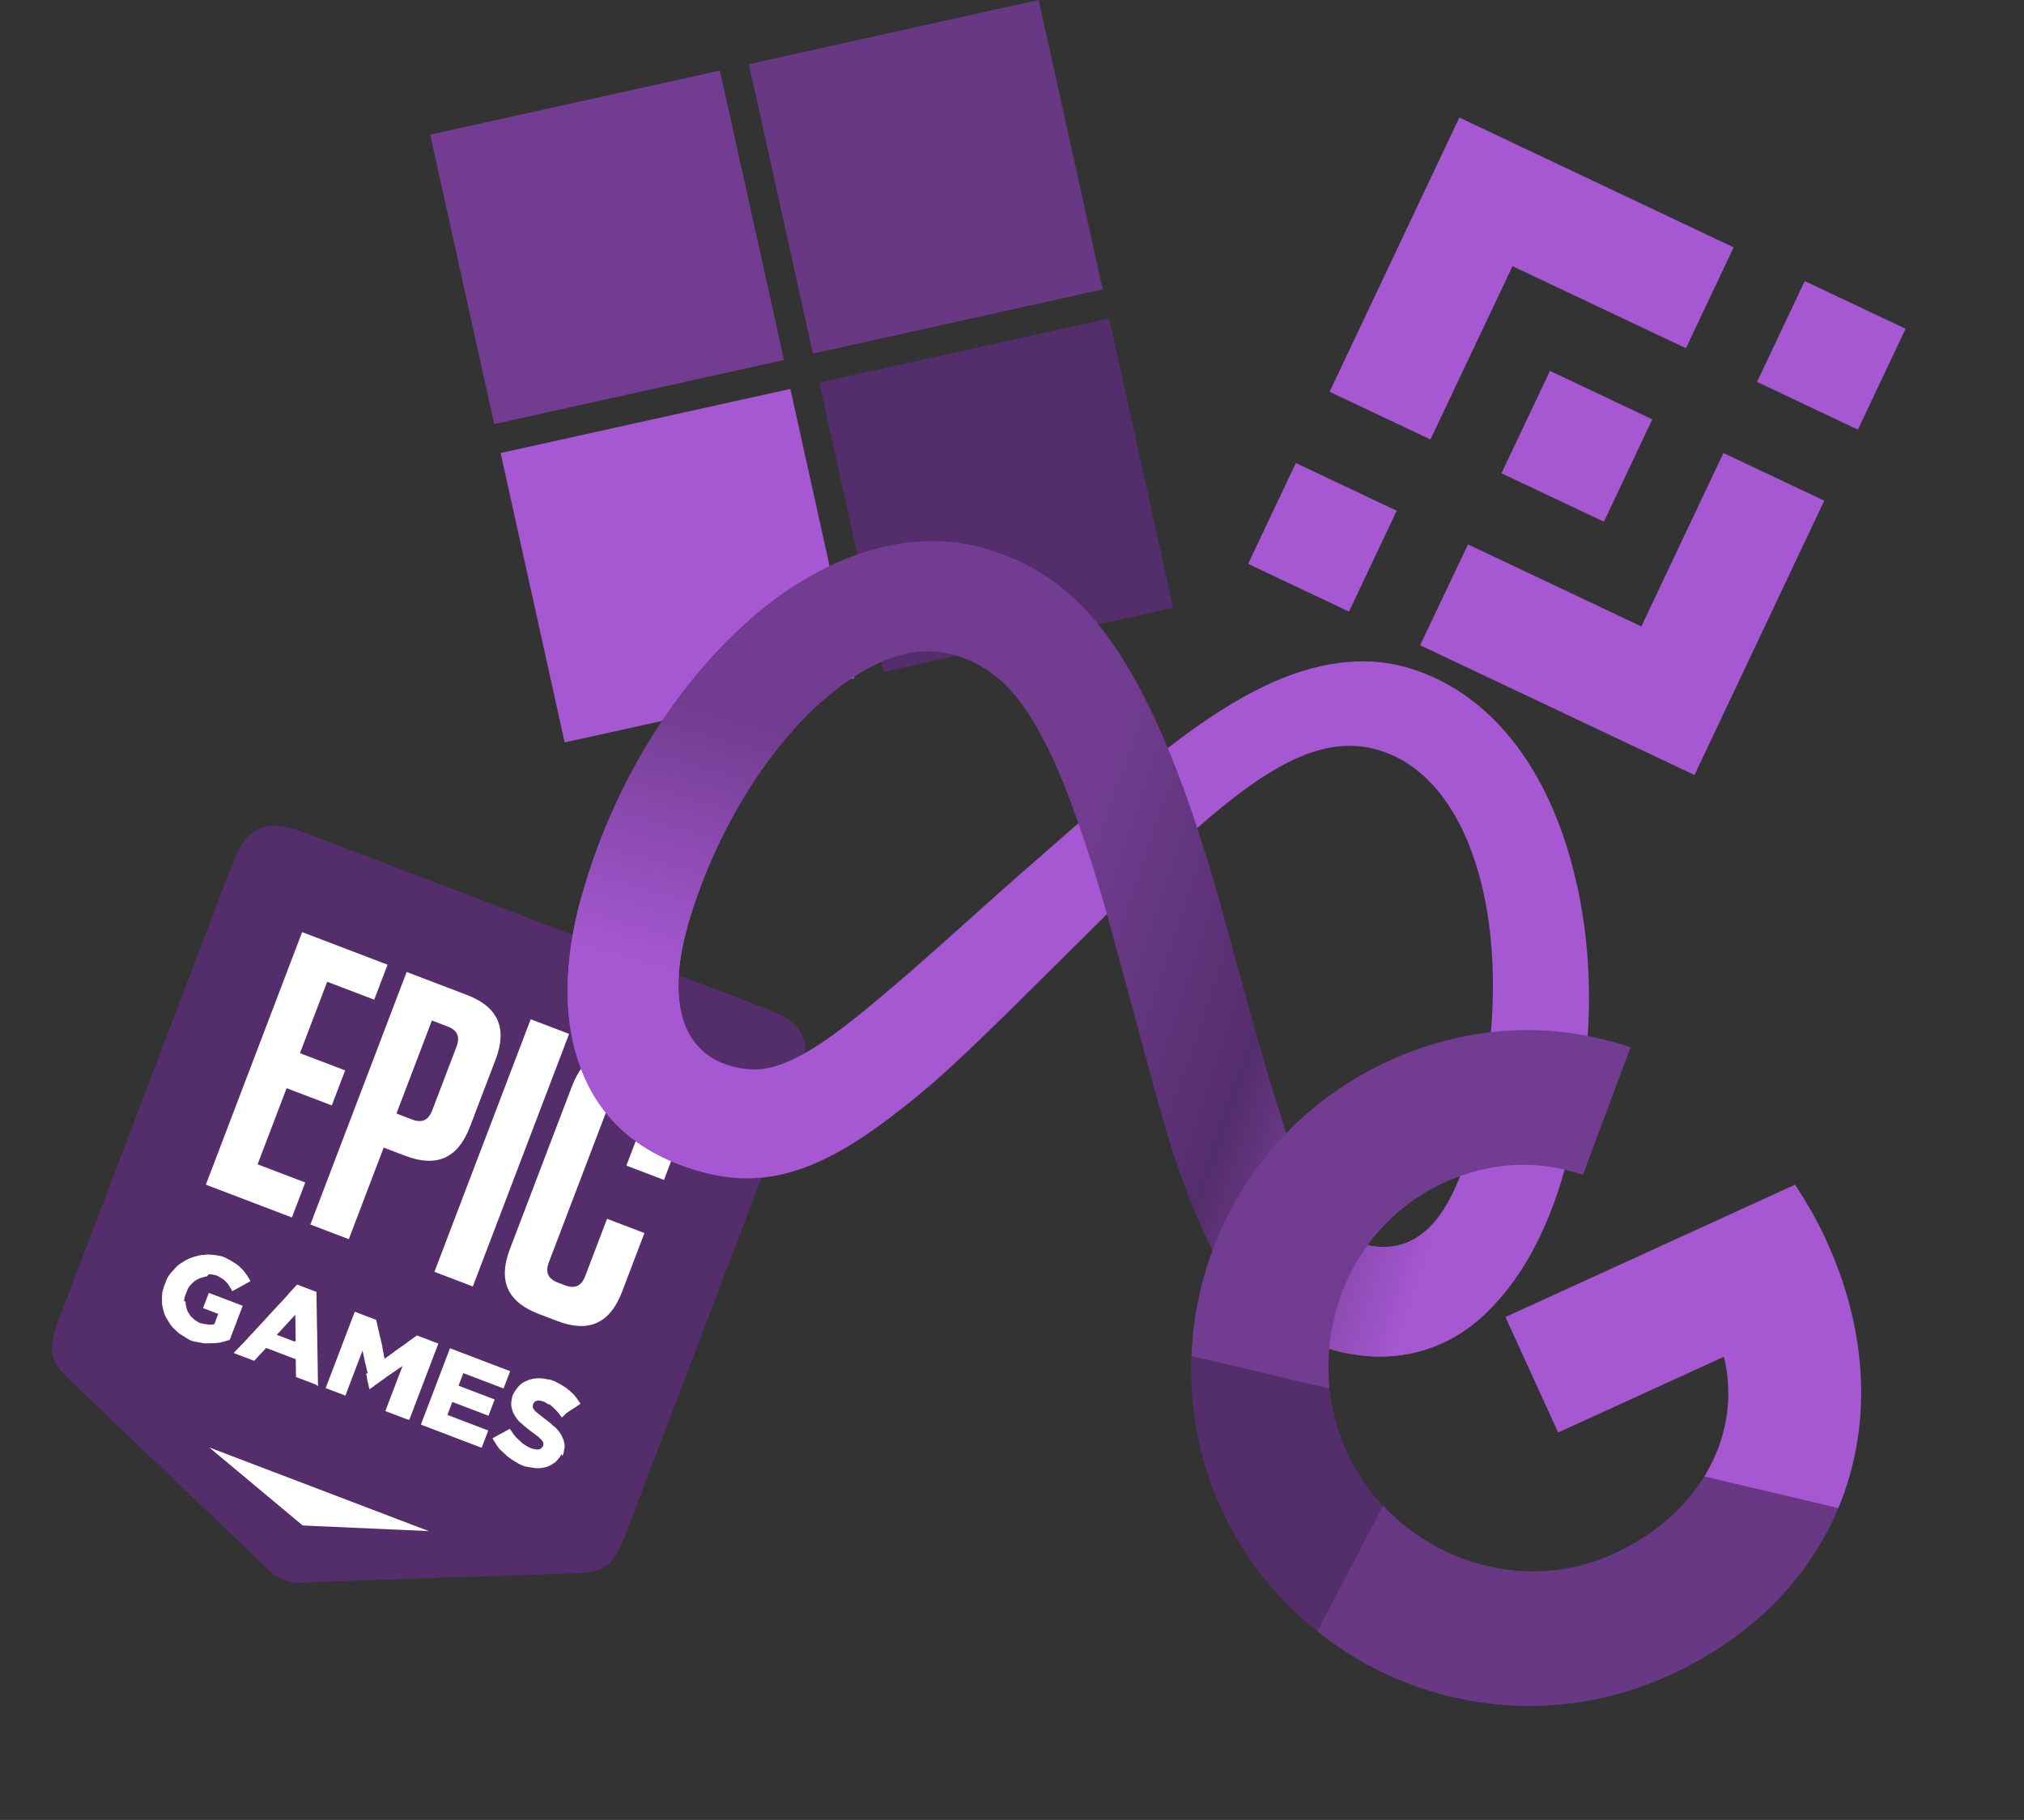
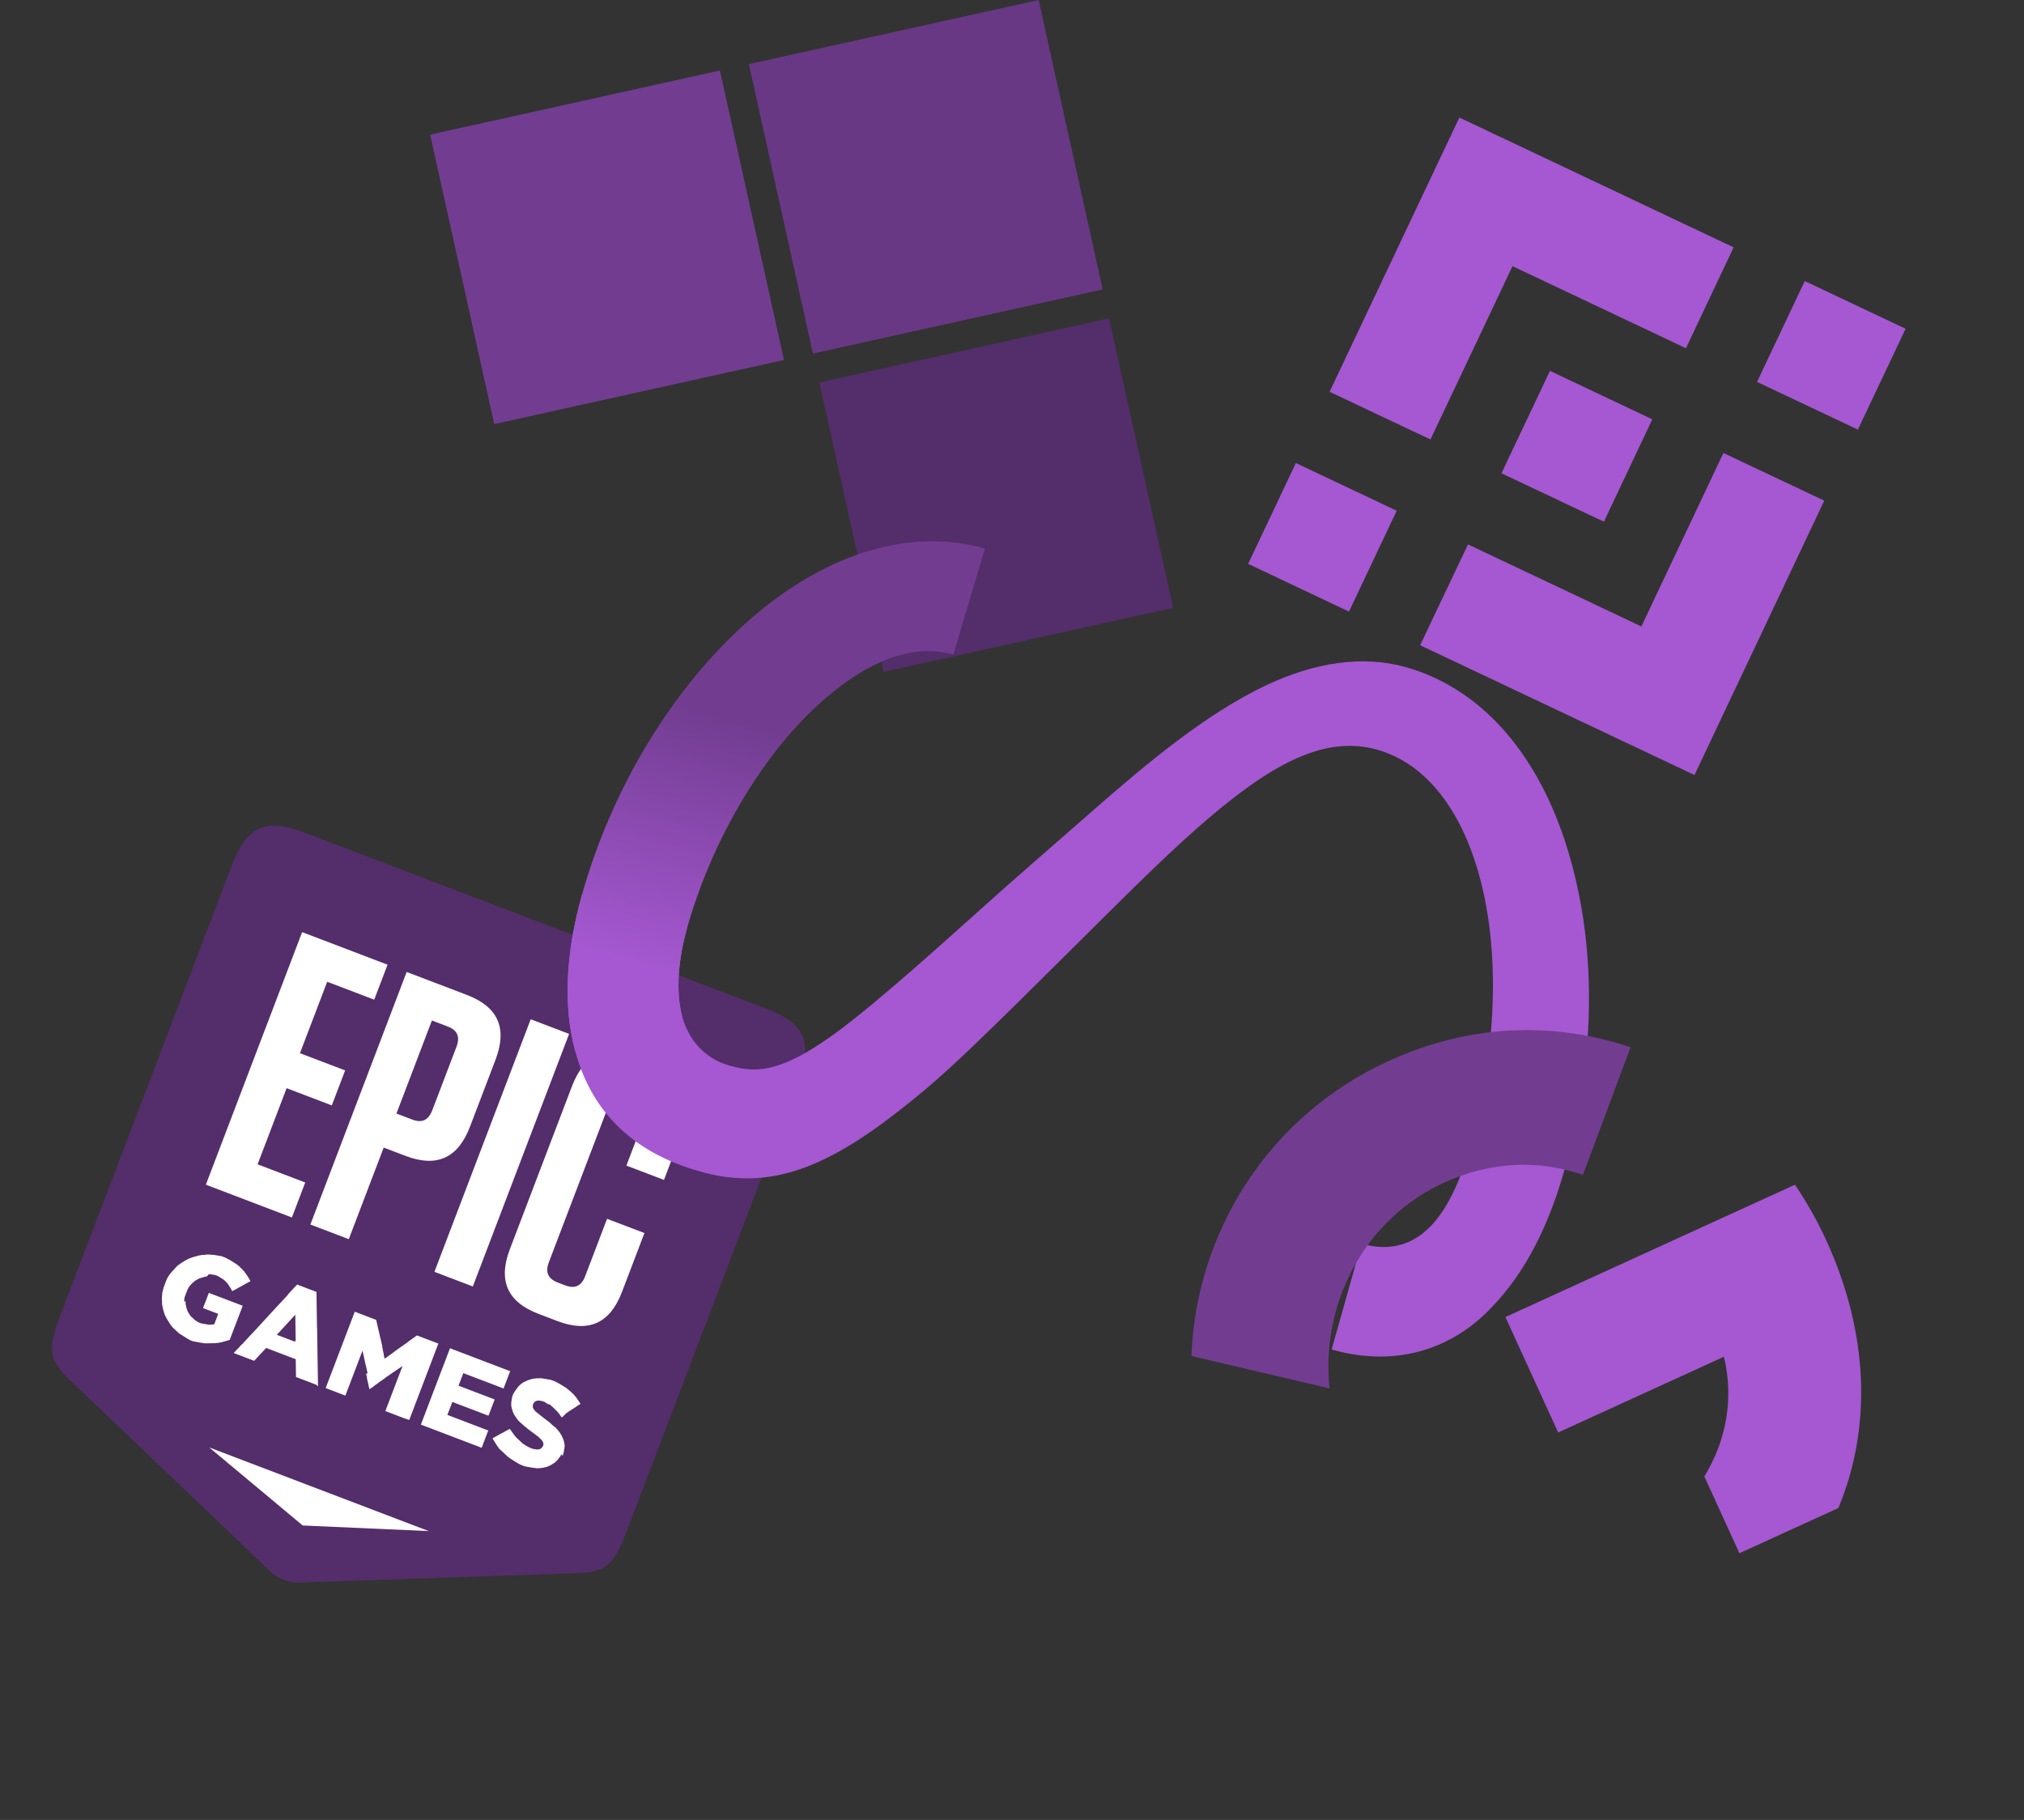
<svg xmlns="http://www.w3.org/2000/svg" width="367" height="330" viewBox="0 0 367 330" fill="none">
  <rect x="0" y="0" width="367" height="330" fill="#333333" stroke="none" />
  <path d="M259.378 79.686L274.255 48.261L305.702 63.141L314.348 44.851L264.617 21.313L241.088 71.04L259.378 79.686Z" fill="#A558D1" />
  <path d="M226.318 102.243L234.97 83.957L253.257 92.609L244.604 110.896L226.318 102.243Z" fill="#A558D1" />
  <path d="M266.184 98.716L297.618 113.589L312.497 82.142L330.784 90.779L330.778 90.791L307.252 140.528L257.528 117.009L257.503 116.997L266.184 98.716Z" fill="#A558D1" />
  <path d="M318.592 69.247L327.245 50.961L345.531 59.613L336.879 77.9L318.592 69.247Z" fill="#A558D1" />
  <path d="M299.596 76.03L281.044 67.244L274.553 80.96L273.8 82.536L272.264 85.783L272.252 85.809L272.281 85.83L290.826 94.597L299.599 76.039L299.605 76.026L299.596 76.03Z" fill="#A558D1" />
  <g clip-path="url(#clip0_93_2)">
    <path d="M139.082 182.939L54.997 150.886C48.22 148.302 44.72 149.875 42.117 156.705L10.688 239.151C10.389 239.935 10.156 240.659 9.975 241.359C9.555 242.908 9.037 244.378 9.789 246.546C9.881 246.752 10.883 248.374 10.883 248.374C11.486 249.031 11.908 249.491 12.622 250.19L47.364 283.354C49.154 285.148 49.891 285.899 51.469 286.458C53.019 287.091 54.055 287.059 56.599 286.874L104.601 285.253C105.586 285.243 106.221 285.143 107.108 285.054C107.108 285.054 108.921 284.548 109.141 284.419C111.145 283.302 111.737 281.86 112.455 280.424C112.786 279.781 113.093 279.086 113.392 278.302L144.82 195.856C147.424 189.026 145.897 185.537 139.082 182.939Z" fill="#542D6B" />
    <path d="M101.823 263.675L101.714 263.848L101.592 264.058L101.483 264.23L101.338 264.388L101.229 264.561L101.084 264.719L100.938 264.877L100.807 264.998L100.661 265.156L100.492 265.263L100.324 265.37L100.155 265.476L99.987 265.583L99.818 265.69L99.612 265.782L99.458 265.852L99.252 265.944L99.06 265.999L98.868 266.055L98.691 266.072L98.499 266.128L98.271 266.169L98.056 266.172L97.827 266.213L97.612 266.217L97.398 266.221L97.183 266.224L97.197 266.187L96.983 266.191L96.782 266.157L96.419 266.104L96.218 266.07L96.018 266.037L95.817 266.003L95.617 265.969L95.379 265.921L95.179 265.888L94.434 265.604L94.262 265.496L94.039 265.41L93.867 265.302L93.695 265.194L93.486 265.071L93.314 264.963L93.142 264.855L92.97 264.746L92.798 264.638L92.626 264.53L92.454 264.421L92.296 264.276L92.124 264.168L91.966 264.022L91.809 263.876L91.651 263.731L91.493 263.585L91.335 263.439L91.178 263.294L91.02 263.148L90.862 263.003L90.704 262.857L90.547 262.711L90.403 262.528L90.297 262.36L90.153 262.177L90.047 262.008L89.941 261.839L89.835 261.67L89.728 261.502L89.622 261.333L89.516 261.164L89.409 260.995L89.317 260.789L89.486 260.683L89.692 260.59L89.861 260.483L90.067 260.391L90.235 260.284L90.404 260.178L90.61 260.085L90.778 259.978L90.984 259.886L91.153 259.779L91.359 259.687L91.527 259.58L91.696 259.473L91.902 259.381L92.07 259.274L92.276 259.181L92.445 259.075L92.551 259.243L92.695 259.426L92.801 259.595L92.944 259.778L93.051 259.947L93.194 260.13L93.3 260.299L93.458 260.444L93.564 260.613L93.722 260.759L93.88 260.904L94.038 261.05L94.195 261.195L94.353 261.341L94.511 261.487L94.669 261.632L94.826 261.778L94.998 261.886L95.342 262.103L95.551 262.225L95.723 262.334L95.91 262.405L96.119 262.527L96.528 262.683L96.766 262.731L96.966 262.765L97.167 262.798L97.367 262.832L97.545 262.814L97.722 262.796L97.914 262.741L98.082 262.634L98.214 262.513L98.359 262.355L98.468 262.183L98.482 262.146L98.53 261.907L98.527 261.692L98.472 261.501L98.366 261.332L98.259 261.163L98.139 261.032L97.981 260.886L97.823 260.74L97.643 260.543L97.508 260.449L97.373 260.355L97.216 260.209L97.044 260.101L96.886 259.955L96.714 259.847L96.519 259.687L96.347 259.579L96.152 259.419L95.98 259.311L95.822 259.165L95.65 259.057L95.493 258.911L95.335 258.766L95.163 258.657L95.005 258.512L94.847 258.366L94.69 258.221L94.495 258.061L94.337 257.915L94.179 257.77L94.021 257.624L93.878 257.441L93.734 257.258L93.628 257.089L93.485 256.906L93.378 256.738L93.272 256.569L93.166 256.4L93.074 256.194L92.982 255.988L92.927 255.796L92.872 255.604L92.817 255.412L92.763 255.22L92.722 254.991L92.704 254.814L92.687 254.636L92.721 254.435L92.703 254.257L92.737 254.057L92.771 253.856L92.805 253.655L92.839 253.454L92.887 253.216L93.058 252.768L93.166 252.596L93.274 252.423L93.383 252.251L93.491 252.078L93.599 251.906L93.745 251.748L93.853 251.575L93.999 251.417L94.145 251.259L94.29 251.101L94.473 250.957L94.656 250.813L94.825 250.706L94.993 250.599L95.199 250.507L95.405 250.414L95.611 250.322L95.817 250.229L96.008 250.174L96.2 250.119L96.392 250.064L96.583 250.008L96.812 249.967L97.027 249.964L97.256 249.923L97.47 249.919L97.685 249.915L97.9 249.912L98.114 249.908L98.277 249.928L98.478 249.961L98.678 249.995L98.879 250.029L99.079 250.062L99.279 250.096L99.48 250.129L99.68 250.163L99.881 250.197L100.7 250.509L100.909 250.632L101.118 250.754L101.305 250.825L101.514 250.948L101.686 251.056L101.895 251.178L102.067 251.287L102.239 251.395L102.411 251.503L102.583 251.612L102.755 251.72L102.913 251.865L103.07 252.011L103.242 252.119L103.4 252.265L103.558 252.411L103.715 252.556L103.873 252.702L104.031 252.847L104.174 253.03L104.295 253.162L104.438 253.345L104.582 253.528L104.688 253.697L104.832 253.879L104.938 254.048L105.044 254.217L105.151 254.386L105.257 254.554L105.088 254.661L104.92 254.768L104.751 254.875L104.582 254.981L104.399 255.125L104.231 255.232L104.062 255.339L103.894 255.445L103.725 255.552L103.556 255.659L103.388 255.766L103.219 255.872L103.036 256.016L102.868 256.123L102.699 256.23L102.014 256.909L101.845 257.016L101.739 256.847L101.595 256.664L101.489 256.495L101.383 256.326L101.225 256.181L101.119 256.012L100.961 255.866L100.84 255.735L100.683 255.589L100.562 255.458L100.404 255.312L100.284 255.181L100.089 255.021L99.931 254.875L99.773 254.73L99.602 254.621L99.461 254.654L99.289 254.545L99.117 254.437L98.945 254.329L98.773 254.22L98.364 254.064L98.126 254.016L97.926 253.983L97.725 253.949L97.548 253.967L97.371 253.985L97.127 254.063L96.945 254.207L96.799 254.365L96.691 254.538L96.676 254.575L96.614 254.851L96.603 255.103L96.635 255.243L96.727 255.449L96.871 255.632L96.977 255.801L97.135 255.947L97.329 256.106L97.524 256.266L97.659 256.36L97.78 256.492L97.952 256.6L98.109 256.746L98.281 256.854L98.476 257.014L98.671 257.174L98.866 257.333L99.076 257.456L99.233 257.602L99.428 257.761L99.6 257.87L99.758 258.015L99.916 258.161L100.073 258.307L100.231 258.452L100.389 258.598L100.561 258.706L100.756 258.866L100.899 259.049L101.057 259.194L101.201 259.377L101.344 259.56L101.488 259.743L101.594 259.912L101.7 260.081L101.806 260.25L101.898 260.456L101.99 260.662L102.083 260.868L102.175 261.074L102.229 261.266L102.27 261.495L102.325 261.687L102.365 261.916L102.383 262.094L102.386 262.309L102.352 262.509L102.318 262.71L102.251 263.112L102.217 263.313L102.169 263.551L101.998 263.999L101.823 263.675ZM87.152 262.443L76.315 258.312L81.594 244.465L92.504 248.625L91.309 251.76L84.011 248.977L83.143 251.254L89.697 253.753L88.573 256.701L82.019 254.203L81.123 256.554L88.533 259.379L87.338 262.514L87.152 262.443ZM73.336 257.177L69.873 255.856L72.989 247.683L72.82 247.789L72.637 247.933L72.469 248.04L72.3 248.147L72.117 248.291L71.949 248.398L71.78 248.504L71.597 248.648L71.428 248.755L71.26 248.862L71.091 248.968L70.908 249.112L70.74 249.219L70.571 249.326L70.388 249.47L70.22 249.577L70.051 249.683L69.868 249.827L69.737 249.948L69.568 250.055L69.385 250.199L69.217 250.306L69.048 250.412L68.865 250.556L68.697 250.663L68.565 250.784L68.397 250.891L68.214 251.035L68.045 251.141L67.876 251.248L67.731 251.406L67.562 251.513L67.394 251.62L67.211 251.764L67.042 251.871L66.968 251.842L66.927 251.613L66.872 251.421L66.832 251.192L66.777 251L66.736 250.771L66.681 250.579L66.641 250.35L66.586 250.158L66.546 249.929L66.528 249.751L66.487 249.522L66.433 249.33L66.392 249.101L66.649 248.985L66.609 248.756L66.554 248.564L66.513 248.335L66.459 248.143L66.418 247.914L66.363 247.722L66.331 247.581L66.277 247.39L66.236 247.16L66.181 246.969L66.141 246.739L66.086 246.547L66.045 246.318L66.013 246.178L65.973 245.949L65.918 245.757L65.877 245.528L65.823 245.336L65.782 245.107L65.727 244.915L62.626 253.051L59.051 251.688L64.329 237.842L68.202 239.318L68.257 239.51L68.297 239.739L68.352 239.931L68.393 240.16L68.448 240.352L68.488 240.581L68.543 240.773L68.584 241.002L68.638 241.194L68.693 241.386L68.734 241.615L68.788 241.807L68.829 242.036L68.884 242.228L68.924 242.457L68.979 242.649L69.034 242.841L69.075 243.07L69.129 243.262L69.17 243.491L69.225 243.683L69.266 243.912L69.32 244.104L69.324 244.319L69.378 244.511L69.396 244.689L69.437 244.918L69.491 245.11L69.532 245.339L69.587 245.531L69.59 245.746L69.645 245.938L69.686 246.167L69.74 246.359L69.909 246.252L70.092 246.108L70.26 246.001L70.443 245.857L70.612 245.751L70.795 245.607L70.963 245.5L71.146 245.356L71.315 245.249L71.446 245.128L71.629 244.984L71.798 244.878L71.981 244.734L72.149 244.627L72.332 244.483L72.501 244.376L72.683 244.232L72.852 244.125L73.021 244.019L73.204 243.875L73.372 243.768L73.555 243.624L73.724 243.517L73.907 243.373L74.038 243.252L74.207 243.146L74.389 243.002L74.558 242.895L74.741 242.751L74.909 242.644L75.092 242.5L75.261 242.393L75.444 242.249L75.612 242.143L79.485 243.619L74.207 257.466L73.336 257.177ZM53.617 243.119L53.613 242.904L53.61 242.689L53.607 242.474L53.603 242.259L53.6 242.044L53.597 241.829L53.593 241.614L53.59 241.399L53.587 241.184L53.583 240.969L53.58 240.754L53.577 240.539L53.573 240.324L53.57 240.109L53.567 239.894L53.563 239.679L53.56 239.464L53.557 239.249L53.553 239.034L53.55 238.819L53.547 238.604L53.543 238.389L53.398 238.547L53.252 238.706L53.106 238.864L52.961 239.022L52.815 239.18L52.67 239.339L52.524 239.497L52.378 239.655L52.233 239.813L52.087 239.972L51.941 240.13L51.796 240.288L51.65 240.446L51.505 240.604L51.359 240.763L51.213 240.921L51.068 241.079L50.922 241.237L50.777 241.396L50.631 241.554L50.485 241.712L50.34 241.87L50.194 242.028L53.397 243.249L53.617 243.119ZM57.361 251.087L53.674 249.681L53.671 249.466L53.668 249.251L53.664 249.036L53.661 248.821L53.657 248.606L53.654 248.391L53.651 248.176L53.648 247.961L53.644 247.746L53.641 247.531L53.638 247.316L53.634 247.101L53.631 246.886L53.627 246.671L53.624 246.456L48.262 244.412L48.116 244.571L47.971 244.729L47.825 244.887L47.679 245.045L47.534 245.203L47.257 245.483L47.111 245.641L46.965 245.799L46.82 245.957L46.674 246.115L46.529 246.274L46.383 246.432L46.237 246.59L46.092 246.748L42.368 245.329L42.514 245.171L42.791 244.891L42.936 244.733L43.082 244.575L43.359 244.296L43.504 244.138L43.65 243.979L43.796 243.821L43.913 243.738L44.058 243.579L44.204 243.421L44.35 243.263L44.495 243.105L44.641 242.947L44.786 242.788L44.932 242.63L45.078 242.472L45.223 242.314L45.369 242.155L45.515 241.997L45.792 241.718L45.937 241.56L46.083 241.402L46.228 241.243L46.374 241.085L46.52 240.927L46.665 240.769L46.811 240.61L46.956 240.452L47.102 240.294L47.248 240.136L47.393 239.978L47.539 239.819L47.684 239.661L47.83 239.503L47.976 239.345L48.121 239.186L48.267 239.028L48.413 238.87L48.558 238.712L48.704 238.554L48.849 238.395L48.995 238.237L49.141 238.079L49.286 237.921L49.432 237.762L49.578 237.604L49.723 237.446L49.869 237.288L50.014 237.13L50.16 236.971L50.306 236.813L50.451 236.655L50.728 236.376L50.874 236.218L51.019 236.059L51.165 235.901L51.311 235.743L51.456 235.585L51.602 235.426L51.748 235.268L51.893 235.11L52.039 234.952L52.184 234.794L52.293 234.621L52.438 234.463L52.584 234.305L52.73 234.146L52.875 233.988L53.021 233.83L53.166 233.672L53.312 233.514L53.458 233.355L53.735 233.076L53.88 232.918L57.381 234.252L57.384 234.467L57.387 234.682L57.391 234.897L57.394 235.112L57.397 235.327L57.401 235.542L57.404 235.757L57.407 235.972L57.411 236.187L57.414 236.402L57.417 236.617L57.421 236.832L57.424 237.047L57.427 237.262L57.431 237.477L57.434 237.692L57.438 237.907L57.441 238.122L57.444 238.337L57.447 238.552L57.451 238.767L57.454 238.982L57.458 239.197L57.461 239.412L57.464 239.627L57.468 239.842L57.471 240.057L57.474 240.272L57.477 240.487L57.481 240.702L57.502 241.095L57.505 241.31L57.508 241.525L57.512 241.74L57.515 241.955L57.519 242.17L57.522 242.385L57.525 242.6L57.529 242.815L57.532 243.03L57.535 243.245L57.538 243.46L57.542 243.675L57.545 243.89L57.549 244.105L57.552 244.32L57.555 244.535L57.559 244.75L57.562 244.965L57.565 245.18L57.569 245.395L57.572 245.61L57.575 245.825L57.579 246.04L57.582 246.255L57.585 246.47L57.589 246.685L57.592 246.9L57.595 247.115L57.599 247.33L57.602 247.545L57.605 247.76L57.609 247.975L57.612 248.19L57.615 248.405L57.619 248.62L57.622 248.835L57.625 249.05L57.629 249.265L57.632 249.48L57.635 249.695L57.639 249.91L57.642 250.125L57.645 250.34L57.649 250.555L57.652 250.77L57.655 250.985L57.676 251.378L57.361 251.087ZM41.51 242.993L41.318 243.048L41.127 243.103L40.935 243.158L40.743 243.213L40.552 243.269L40.36 243.324L40.168 243.379L39.94 243.42L39.711 243.461L39.482 243.502L39.267 243.506L39.038 243.547L38.824 243.55L38.609 243.554L38.394 243.558L38.18 243.561L37.965 243.565L37.75 243.569L37.536 243.572L37.321 243.576L37.106 243.58L36.906 243.546L36.706 243.512L36.505 243.479L36.305 243.445L36.104 243.411L35.867 243.363L35.666 243.33L35.429 243.282L35.228 243.248L34.99 243.2L34.395 242.973L34.223 242.865L34.014 242.743L33.842 242.634L33.67 242.526L33.498 242.418L33.326 242.309L33.154 242.201L32.982 242.093L32.81 241.984L32.638 241.876L32.466 241.768L32.308 241.622L32.15 241.477L31.993 241.331L31.835 241.185L31.677 241.04L31.519 240.894L31.362 240.749L31.218 240.566L31.098 240.434L30.954 240.251L30.848 240.082L30.742 239.914L30.635 239.745L30.529 239.576L30.423 239.407L30.317 239.239L30.21 239.07L30.118 238.864L30.012 238.695L29.92 238.489L29.828 238.283L29.773 238.091L29.718 237.899L29.663 237.707L29.609 237.515L29.554 237.324L29.499 237.132L29.481 236.954L29.441 236.725L29.386 236.533L29.383 236.318L29.379 236.103L29.376 235.888L29.373 235.673L29.355 235.495L29.352 235.28L29.386 235.079L29.382 234.864L29.416 234.664L29.413 234.449L29.447 234.248L29.518 234.061L29.552 233.86L29.623 233.674L29.657 233.473L30.269 231.868L30.391 231.658L30.5 231.486L30.608 231.314L30.716 231.141L30.862 230.983L30.97 230.81L31.116 230.652L31.262 230.494L31.407 230.336L31.553 230.178L31.698 230.019L31.844 229.861L31.99 229.703L32.135 229.545L32.318 229.401L32.487 229.294L32.618 229.173L32.787 229.066L32.955 228.96L33.124 228.853L33.293 228.746L33.461 228.639L33.63 228.533L33.836 228.44L34.004 228.334L34.21 228.241L34.416 228.149L34.608 228.093L34.814 228.001L35.005 227.946L35.197 227.89L35.389 227.835L35.58 227.78L35.772 227.725L35.963 227.67L36.192 227.629L36.421 227.588L36.65 227.547L36.865 227.543L37.079 227.539L37.308 227.498L37.486 227.481L37.7 227.477L37.915 227.473L38.115 227.507L38.33 227.503L38.53 227.537L38.745 227.533L38.946 227.567L39.146 227.6L39.346 227.634L39.547 227.668L39.747 227.701L39.948 227.735L40.148 227.769L40.93 228.067L41.139 228.189L41.348 228.312L41.535 228.383L41.707 228.491L41.916 228.614L42.088 228.722L42.26 228.83L42.432 228.939L42.604 229.047L42.776 229.155L42.948 229.263L43.105 229.409L43.277 229.517L43.398 229.649L43.556 229.794L43.834 230.071L43.992 230.217L44.135 230.4L44.293 230.546L44.399 230.714L44.542 230.897L44.649 231.066L44.792 231.249L44.899 231.418L45.005 231.587L45.111 231.755L45.217 231.924L45.309 232.13L45.416 232.299L45.247 232.406L45.041 232.498L44.873 232.605L44.667 232.697L44.498 232.804L44.33 232.911L44.124 233.003L43.955 233.11L43.786 233.217L43.581 233.309L43.412 233.416L43.206 233.508L43.037 233.615L42.869 233.722L42.663 233.814L42.494 233.921L42.288 234.013L42.12 234.12L42.014 233.951L41.922 233.745L41.815 233.577L41.709 233.408L41.603 233.239L41.496 233.07L41.39 232.902L41.247 232.719L41.126 232.587L41.006 232.456L40.885 232.324L40.727 232.179L40.57 232.033L40.398 231.925L40.226 231.817L40.054 231.708L39.882 231.6L39.673 231.477L39.463 231.355L39.054 231.199L38.853 231.165L38.653 231.131L38.453 231.098L38.252 231.064L38.037 231.068L37.823 231.072L37.503 231.463L37.288 231.466L37.097 231.521L36.905 231.577L36.714 231.632L36.522 231.687L36.33 231.742L36.139 231.797L35.97 231.904L35.764 231.997L35.596 232.103L35.427 232.21L35.258 232.317L35.113 232.475L34.944 232.582L34.798 232.74L34.653 232.898L34.507 233.056L34.362 233.215L34.253 233.387L34.145 233.559L34.022 233.769L33.496 235.15L33.462 235.351L33.428 235.552L33.394 235.753L33.397 235.968L33.649 235.978L33.653 236.193L33.656 236.408L33.697 236.637L33.769 237.007L33.824 237.199L33.879 237.391L33.971 237.597L34.025 237.789L34.132 237.957L34.238 238.126L34.344 238.295L34.45 238.464L34.557 238.632L34.715 238.778L34.872 238.924L35.03 239.069L35.188 239.215L35.346 239.36L35.517 239.469L35.689 239.577L35.861 239.685L36.071 239.808L36.406 239.936L36.643 239.983L36.881 240.031L37.081 240.065L37.282 240.099L37.482 240.132L37.683 240.166L37.883 240.2L38.098 240.196L38.275 240.178L38.49 240.174L38.667 240.156L38.859 240.101L39.57 238.235L36.815 237.185L37.867 234.423L44.012 236.765L41.65 242.961L41.51 242.993ZM51.972 197.31L60.165 200.433L62.583 194.088L54.391 190.965L59.328 178.014L67.855 181.264L70.274 174.92L54.783 169.014L37.326 214.809L52.929 220.757L55.347 214.412L46.708 211.119L51.972 197.31ZM110.059 221.034L106.118 231.372C105.421 233.201 104.237 233.733 102.487 233.066L101.184 232.569C99.359 231.874 98.83 230.689 99.527 228.86L110.553 199.935C111.25 198.106 112.434 197.574 114.259 198.269L115.413 198.709C117.163 199.377 117.693 200.562 116.996 202.39L113.581 211.348L120.396 213.946L123.967 204.578C126.129 198.904 124.464 195.106 118.803 192.949L115.415 191.657C109.755 189.499 105.895 191.234 103.718 196.944L92.45 226.504C90.273 232.214 91.999 236.078 97.659 238.236L101.085 239.542C106.745 241.699 110.605 239.965 112.782 234.254L116.851 223.58L110.074 220.997M96.229 184.814L103.193 187.468L85.736 233.263L78.772 230.609L96.229 184.814ZM78.384 201.308C77.687 203.136 76.503 203.668 74.753 203.001L71.885 201.908L78.316 185.038L81.183 186.131C82.934 186.798 83.463 187.983 82.766 189.812L78.384 201.308ZM84.648 180.399L73.737 176.24L56.28 222.035L63.244 224.689L69.575 208.081L73.522 209.585C79.183 211.743 83.043 210.008 85.219 204.298L89.858 192.131C92.034 186.42 90.308 182.557 84.648 180.399ZM37.933 262.446L77.741 277.621L54.885 276.603L37.933 262.446Z" fill="white" />
  </g>
  <path d="M78 24.416L130.538 12.789L142.152 65.268L89.613 76.895L78 24.416Z" fill="#723D91" />
  <path d="M135.792 11.627L188.331 -5.96126e-05L199.944 52.479L147.406 64.106L135.792 11.627Z" fill="#683885" />
-   <path d="M90.775 82.143L143.313 70.516L154.927 122.995L102.388 134.622L90.775 82.143Z" fill="#A558D1" />
  <path d="M148.567 69.353L201.106 57.727L212.719 110.206L160.18 121.833L148.567 69.353Z" fill="#542D6B" />
  <path d="M124.571 168.33C122.657 175.121 122.68 180.756 123.741 184.46C125.134 189.312 128.455 192.138 132.344 193.234C137.36 194.648 142.298 194.698 154.584 184.974C164.428 177.18 176.648 165.789 184.693 158.756L198.318 146.84C207.783 138.564 218.606 129.45 229.528 124.283C238.443 120.066 247.141 118.779 254.912 120.969C267.959 124.646 278.258 135.701 283.777 152.546C289.814 170.992 289.36 191.955 283.676 212.119C280.298 224.106 275.45 232.247 269.464 238.071C263.678 243.704 254.204 248.291 241.454 244.698L246.862 225.511C257.779 228.588 263.328 219.336 266.56 207.869C271.166 191.528 272.463 172.318 267.712 156.991C264.34 146.119 258.195 138.325 249.693 135.929C240.498 133.337 231.145 138.179 219.348 148.187C213.077 153.503 206.284 160.221 198.644 167.809L190.236 176.155C173.341 192.938 169.205 196.68 161.455 202.594C147.876 212.948 138.039 215.55 126.936 212.42C113.765 208.708 107.043 200.664 104.304 190.625C102.065 182.443 102.584 172.681 105.532 162.222L124.571 168.33Z" fill="#A558D1" />
-   <path d="M135.96 112.345C148.604 101.254 164.005 95.346 178.6 99.46C187.052 101.842 194.75 106.709 201.508 116.339C208.9 126.868 215.498 142.635 222.276 167.466L224.704 176.376C230.57 197.872 234.189 209.1 236.61 214.597C239.727 221.657 242.559 224.298 246.862 225.511C257.779 228.588 263.328 219.336 266.56 207.869L283.676 212.119C280.298 224.106 275.45 232.247 269.464 238.071C263.678 243.704 254.204 248.291 241.454 244.698C233.528 242.464 226.991 238.765 221.288 229.259C216.902 221.961 212.736 210.017 209.895 199.535L201.435 168.389C197.192 152.758 192.652 140.716 189.67 135.002C186.463 128.856 182.233 121.335 172.846 118.689C165.248 116.547 157.295 120.054 149.599 126.678L135.96 112.345Z" fill="url(#paint0_linear_93_2)" />
  <path d="M172.846 118.689C165.248 116.547 157.295 120.054 149.599 126.678C138.72 136.037 129.212 151.865 124.571 168.33C122.657 175.121 122.68 180.756 123.741 184.46L104.304 190.625C102.065 182.443 102.584 172.681 105.532 162.222C110.893 143.203 121.706 124.852 135.96 112.345C148.604 101.254 164.005 95.346 178.6 99.46L172.846 118.689Z" fill="url(#paint1_linear_93_2)" />
  <path d="M331.168 224.945C329.492 221.279 327.576 217.947 325.47 214.814L272.967 238.81L282.533 259.741L312.595 246.002C314.387 253.486 313.089 261.092 309.038 267.713L315.401 281.636L333.336 273.439C339.403 258.94 338.91 241.885 331.168 224.945Z" fill="#A558D1" />
-   <path d="M302.663 303.784C317.717 296.904 328.018 286.137 333.336 273.439L309.038 267.713C305.547 273.348 300.115 278.299 292.588 281.739C278.045 288.386 261.257 284.221 250.797 273.012L232.305 281.464L238.86 295.804C256.328 309.814 280.872 313.744 302.663 303.784Z" fill="#683885" />
-   <path d="M250.797 273.012C248.109 270.201 245.871 266.903 244.174 263.191C242.477 259.478 241.495 255.607 241.082 251.756L234.528 237.415L216.036 245.867C215.662 255.127 217.339 264.571 221.454 273.575C225.569 282.579 231.613 290.027 238.86 295.804L250.797 273.012Z" fill="#542D6B" />
  <path d="M261.831 214.445C270.055 210.686 278.69 210.162 287.022 213.03L295.657 189.895C281.925 185.287 266.809 185.52 251.755 192.4C229.964 202.36 216.874 223.491 216.036 245.867L241.082 251.756C239.451 236.512 247.288 221.092 261.831 214.445Z" fill="#723D91" />
  <defs>
    <linearGradient id="paint0_linear_93_2" x1="144.673" y1="168.013" x2="265.53" y2="208.769" gradientUnits="userSpaceOnUse">
      <stop stop-color="#723D91" />
      <stop offset="0.333" stop-color="#723D91" />
      <stop offset="0.667" stop-color="#542D6B" />
      <stop offset="1" stop-color="#A558D1" />
    </linearGradient>
    <linearGradient id="paint1_linear_93_2" x1="130.93" y1="178.828" x2="143.656" y2="133.676" gradientUnits="userSpaceOnUse">
      <stop stop-color="#A558D1" />
      <stop offset="1" stop-color="#723D91" />
    </linearGradient>
    <clipPath id="clip0_93_2">
      <rect width="110" height="128.615" fill="white" transform="translate(45.812 147) rotate(20.867)" />
    </clipPath>
  </defs>
</svg>